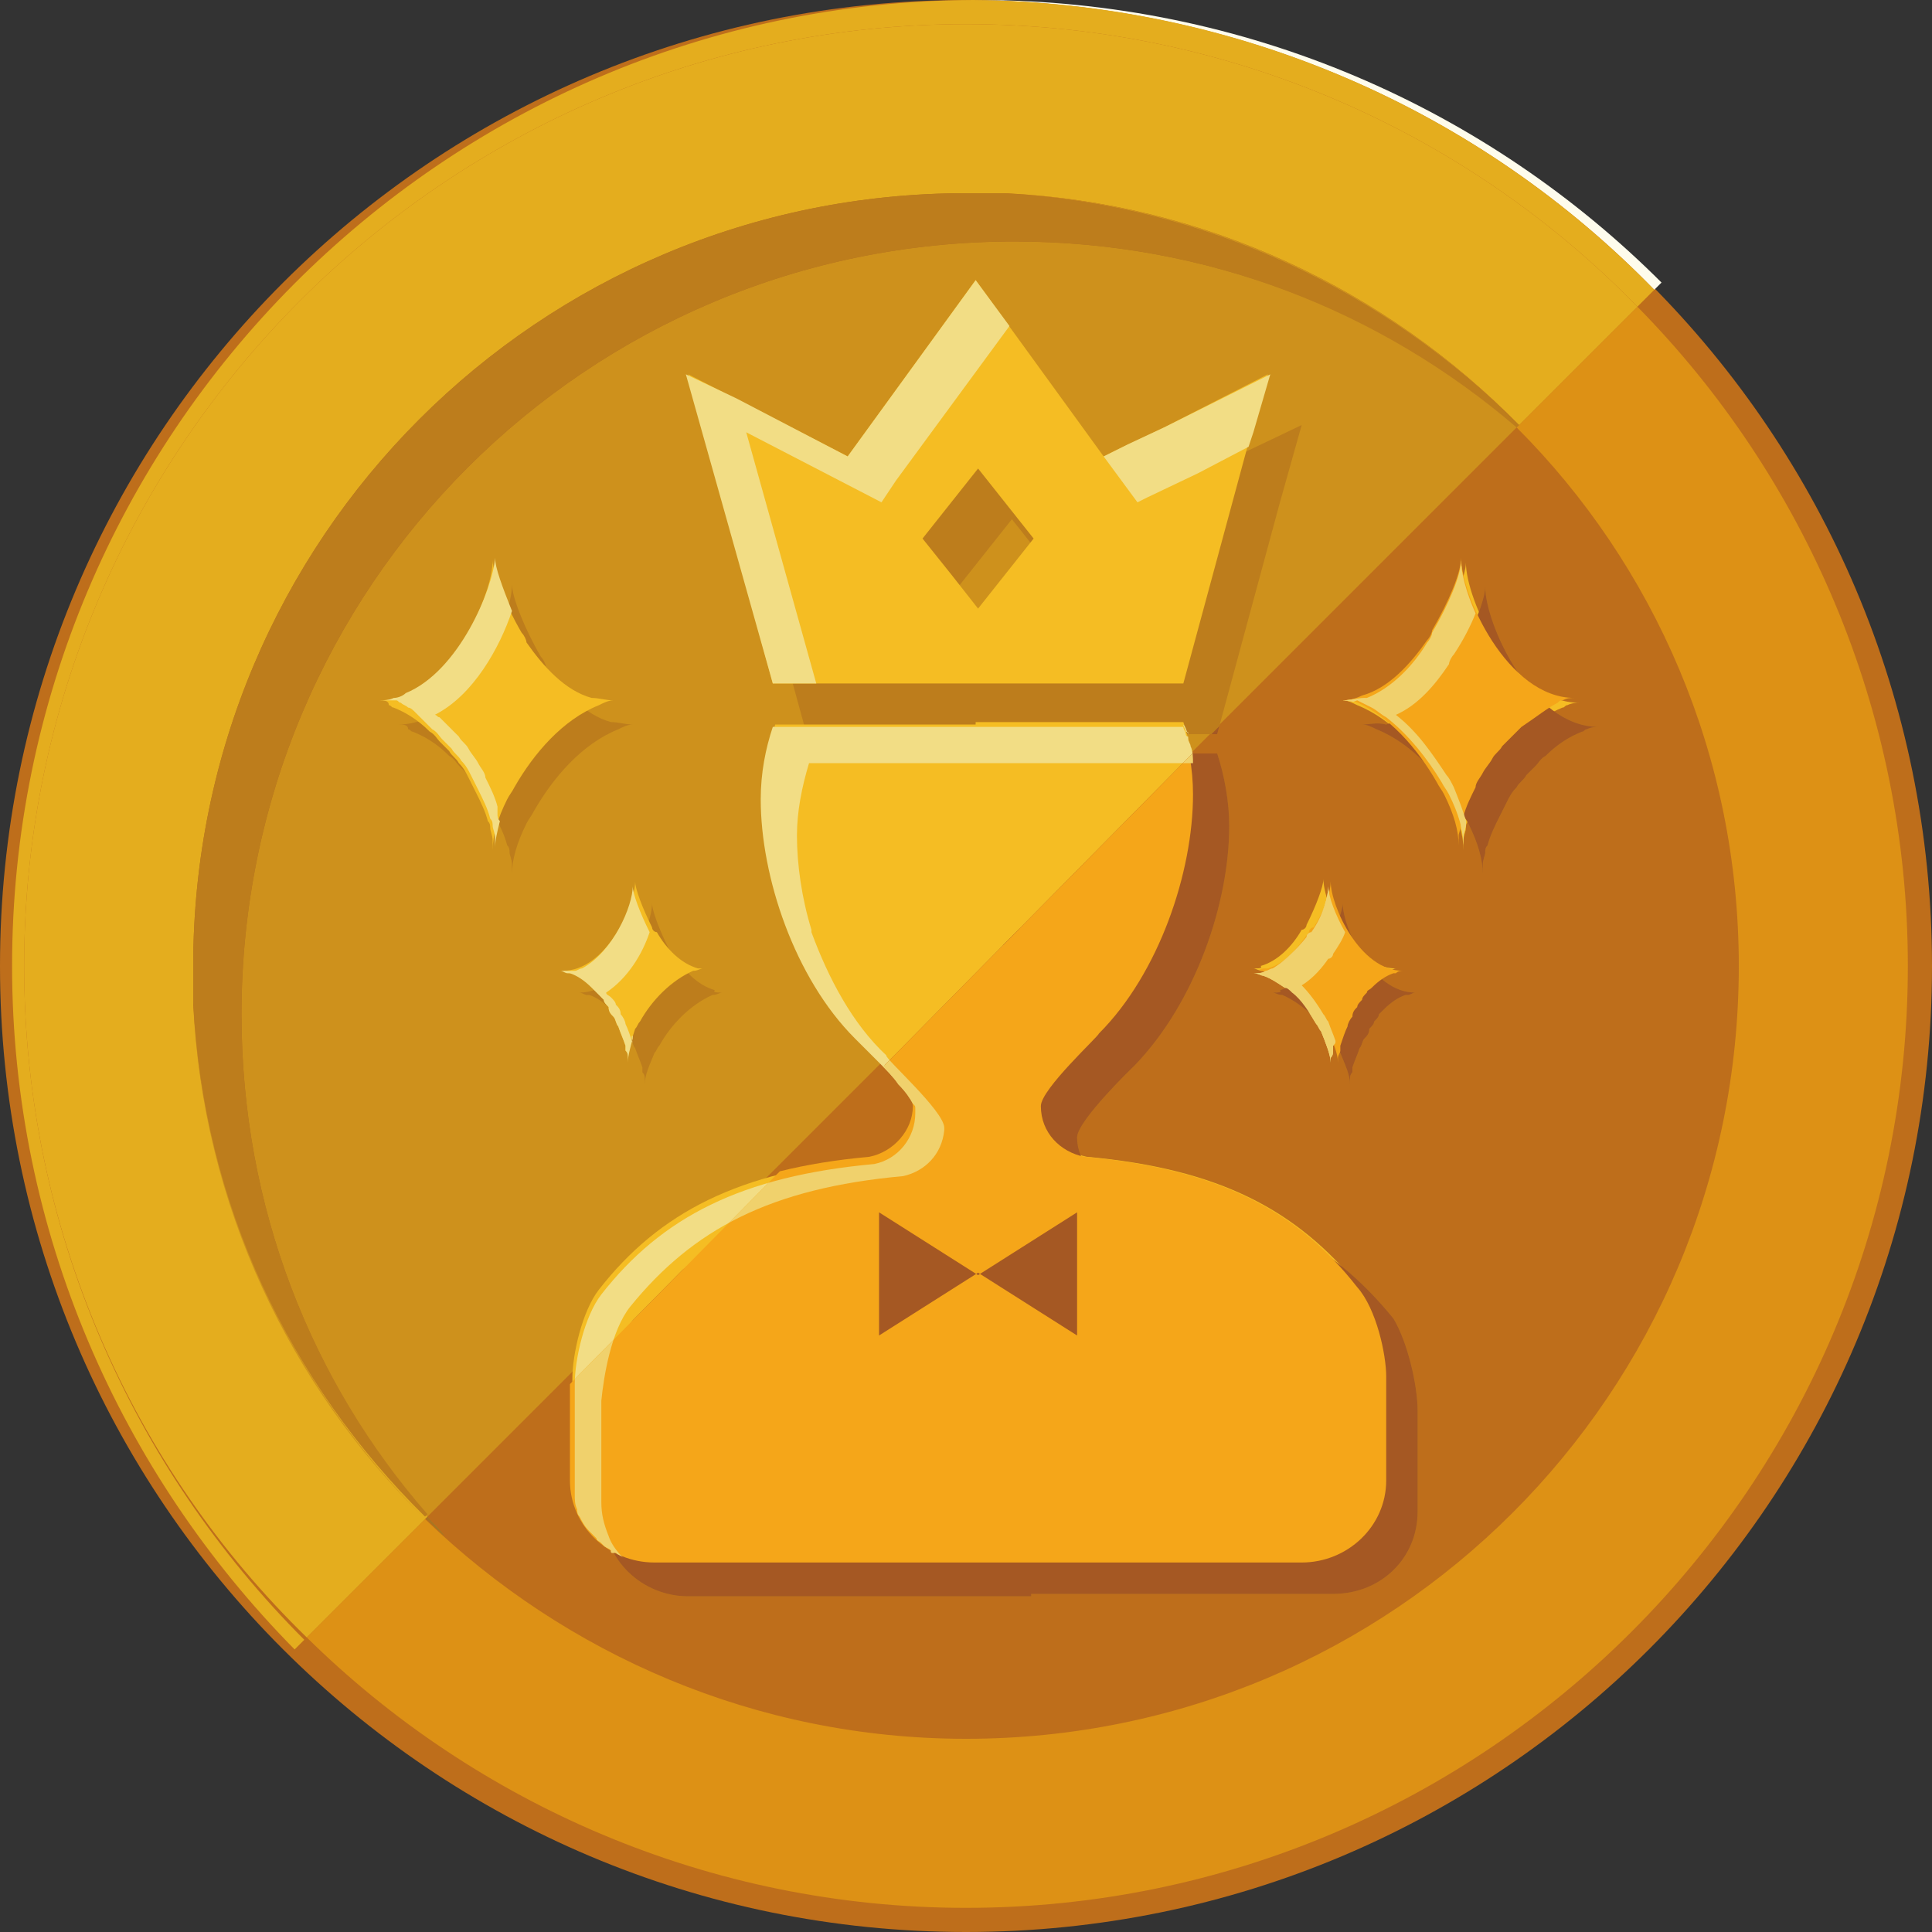
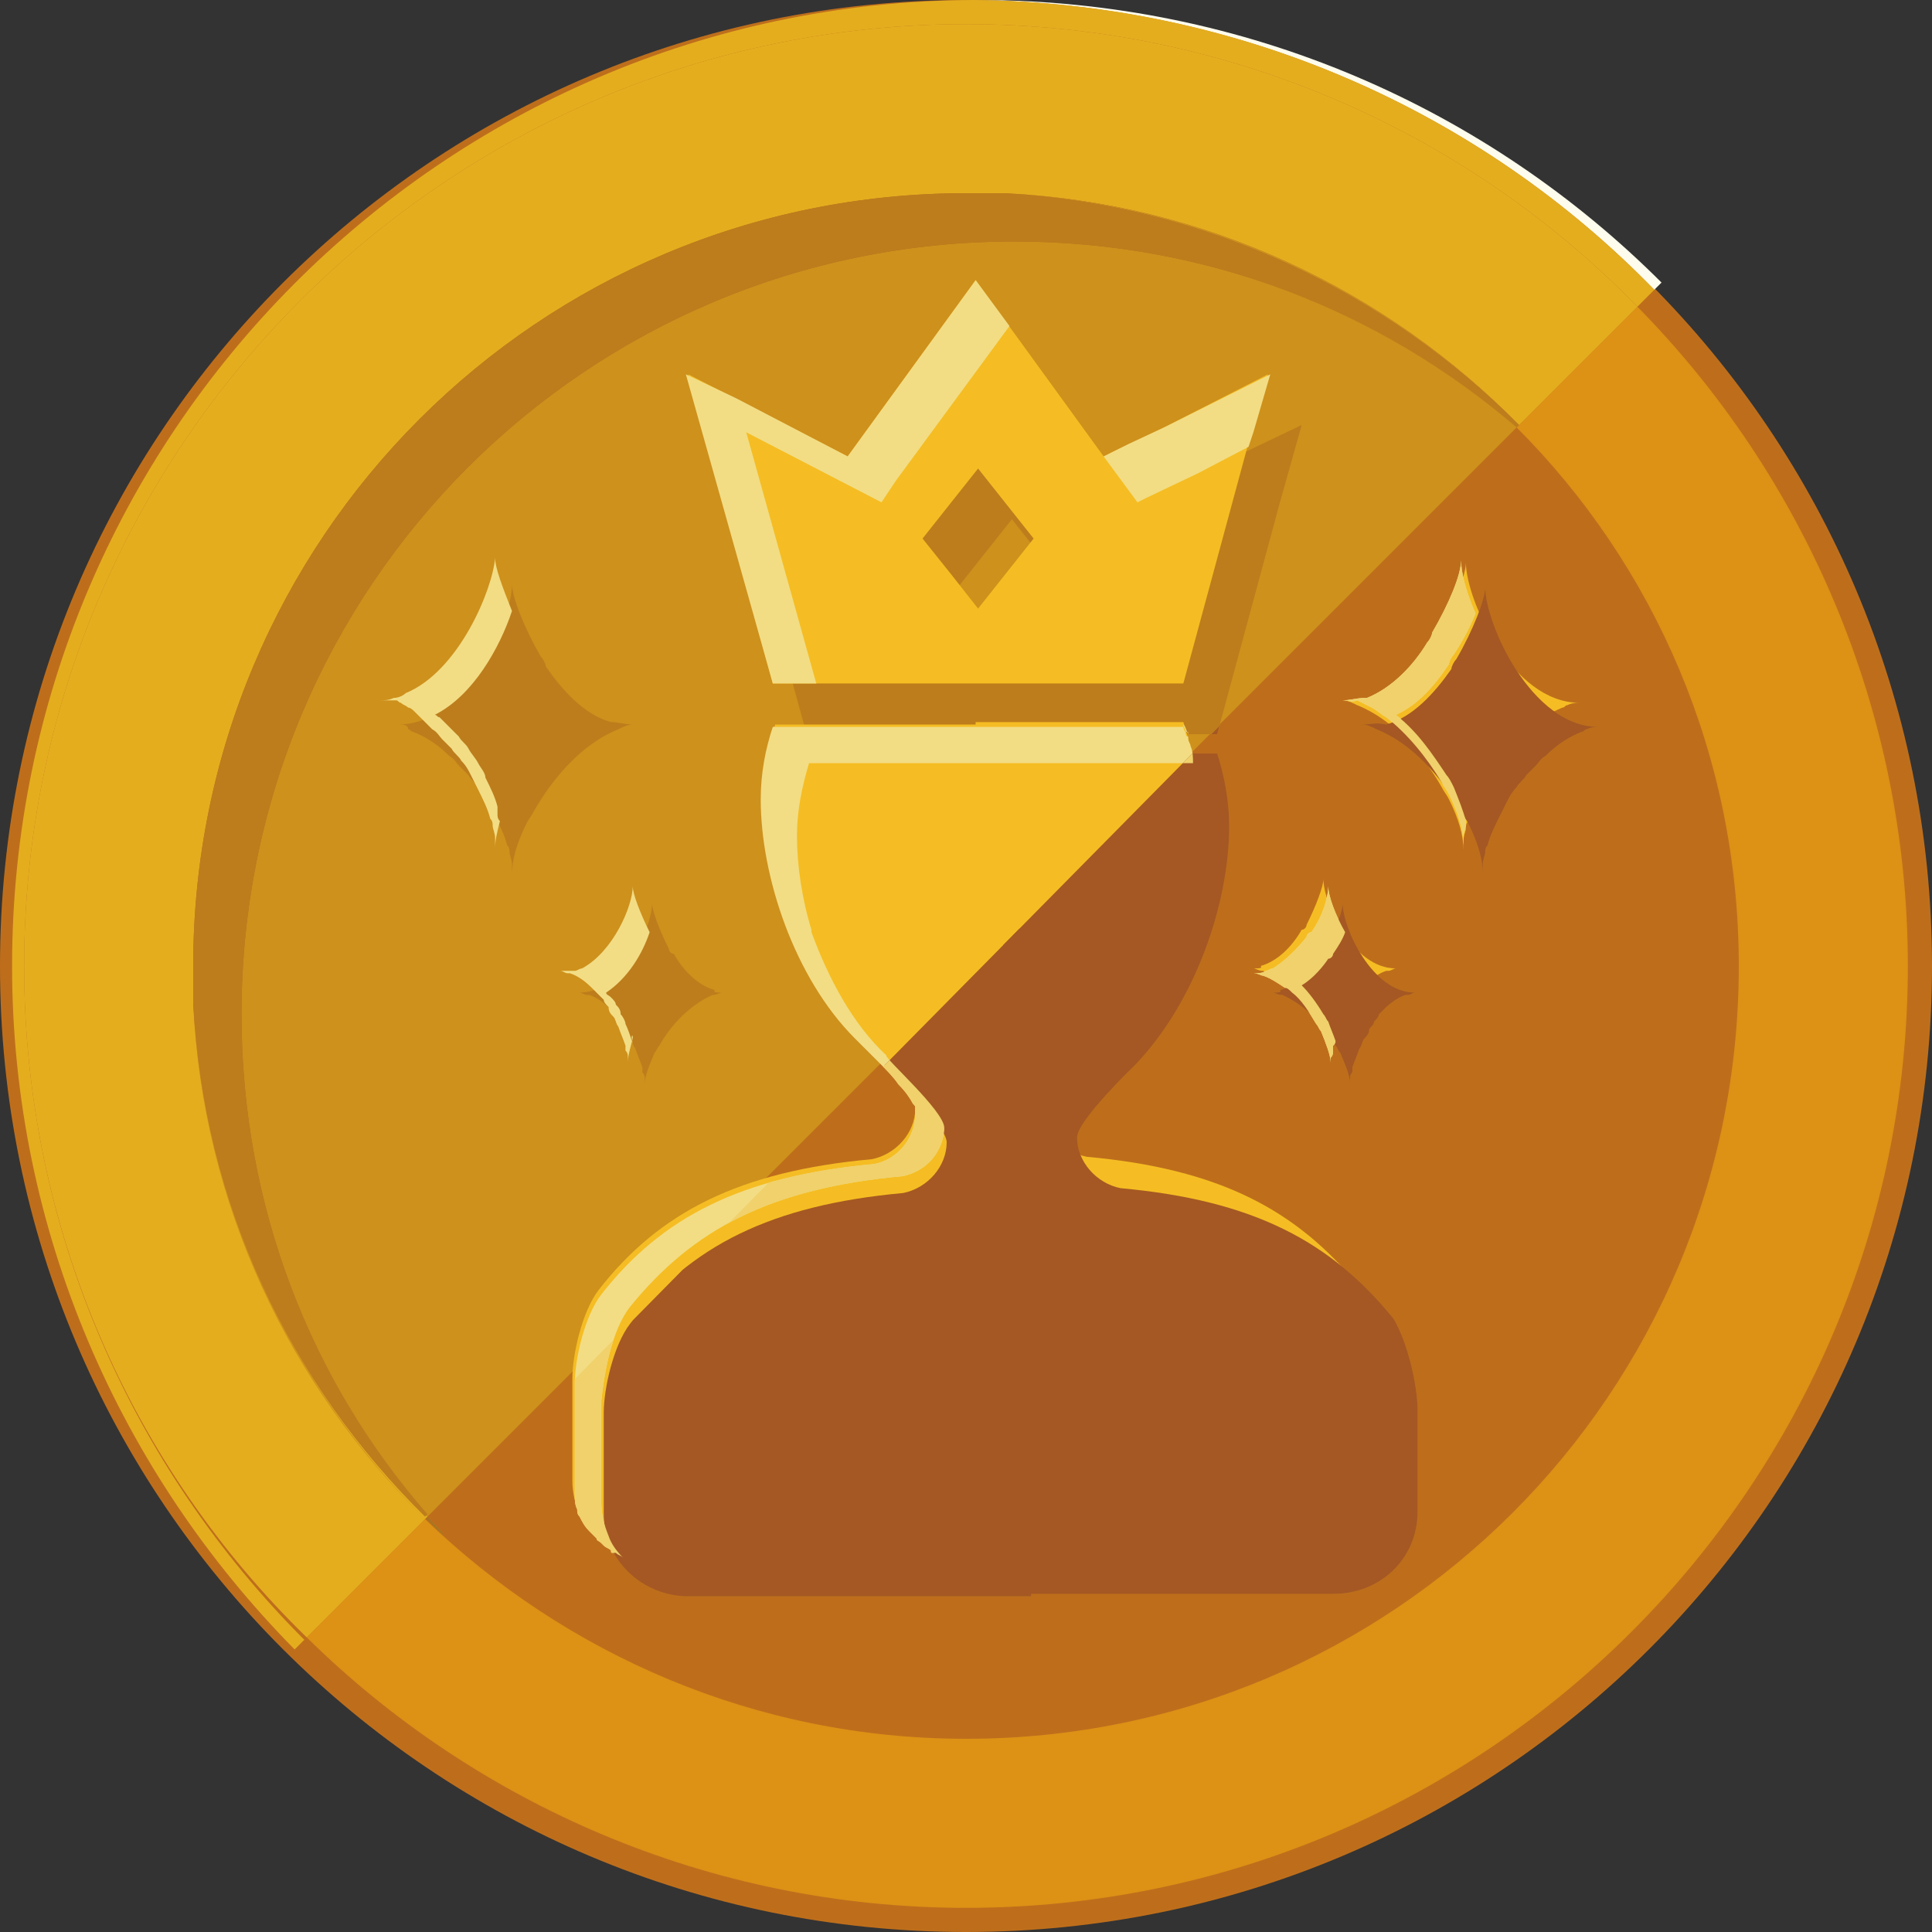
<svg xmlns="http://www.w3.org/2000/svg" xmlns:xlink="http://www.w3.org/1999/xlink" version="1.1" id="レイヤー_1" x="0px" y="0px" viewBox="0 0 80 80" style="enable-background:new 0 0 80 80;" xml:space="preserve">
  <rect x="0" y="0" width="80" height="80" fill="#333333" stroke="none" />
  <style type="text/css">
	.st0{fill-rule:evenodd;clip-rule:evenodd;fill:#BE6E1B;}
	.st1{fill-rule:evenodd;clip-rule:evenodd;fill:#AB7321;}
	.st2{fill-rule:evenodd;clip-rule:evenodd;fill:#DD9115;}
	.st3{fill-rule:evenodd;clip-rule:evenodd;fill:#988126;}
	.st4{fill-rule:evenodd;clip-rule:evenodd;fill:#C8A717;}
	.st5{fill-rule:evenodd;clip-rule:evenodd;fill:#FEFCEC;}
	.st6{fill-rule:evenodd;clip-rule:evenodd;fill:#E4AD1E;}
	.st7{fill-rule:evenodd;clip-rule:evenodd;fill:#CE911C;}
	.st8{fill-rule:evenodd;clip-rule:evenodd;fill:#BD7D1C;}
	.st9{fill:#BD7D1C;}
	.st10{fill-rule:evenodd;clip-rule:evenodd;fill:#F5BD23;}
	.st11{fill:#F5BD23;}
	.st12{fill-rule:evenodd;clip-rule:evenodd;fill:#F2DD85;}
	.st13{fill:#F2DD85;}
	.st14{clip-path:url(#SVGID_2_);}
	.st15{fill-rule:evenodd;clip-rule:evenodd;fill:#A55823;}
	.st16{fill:#A55823;}
	.st17{clip-path:url(#SVGID_2_);fill-rule:evenodd;clip-rule:evenodd;fill:#F5A619;}
	.st18{fill-rule:evenodd;clip-rule:evenodd;fill:#F0D16C;}
	.st19{fill:#F0D16C;}
</style>
  <g id="メダル_3_">
    <path class="st0" d="M80,40c0,22.1-17.9,40-40,40S0,62.1,0,40S17.9,0,40,0S80,17.9,80,40" />
    <path class="st1" d="M10,42c0-17.7,14.3-32,32-32c8.3,0,15.9,3.2,21.6,8.4C57.8,12,49.3,8,40,8C22.3,8,8,22.3,8,40   c0,9.3,4,17.8,10.4,23.6C13.2,57.9,10,50.3,10,42" />
    <path class="st2" d="M67.8,12.7l-5,5C68.5,23.4,72,31.3,72,40c0,17.7-14.3,32-32,32c-8.7,0-16.6-3.5-22.4-9.1l-4.9,4.9   C19.7,74.7,29.4,79,40,79c21.5,0,39-17.5,39-39C79,29.4,74.7,19.7,67.8,12.7" />
    <path class="st3" d="M17.7,62.8L17.7,62.8c0.2,0.3,0.4,0.5,0.7,0.8C18.2,63.3,17.9,63.1,17.7,62.8 M62.9,17.6L62.9,17.6   c0.2,0.3,0.5,0.5,0.7,0.8C63.4,18.1,63.1,17.9,62.9,17.6" />
    <path class="st4" d="M46.8,53.7c0.1,0.2,0.3,0.4,0.4,0.7c0.1-0.2,0.2-0.3,0.3-0.4C47.2,53.8,47,53.8,46.8,53.7 M46.8,46.9   L46.8,46.9H47C46.9,46.9,46.8,46.9,46.8,46.9" />
    <path class="st5" d="M40.5,0h-0.3c11.1,0.1,21.1,4.6,28.3,12l0.3-0.3C61.6,4.5,51.6,0,40.5,0" />
    <path class="st6" d="M40.3,0C18.3,0.1,0.5,18,0.5,40c0,11,4.5,21,11.7,28.3l0.4-0.4C5.5,60.8,1,50.9,1,40C1,18.5,18.5,1,40,1   c10.9,0,20.8,4.5,27.8,11.7l0.7-0.7C61.3,4.6,51.3,0.1,40.3,0" />
    <path class="st6" d="M40,1C18.5,1,1,18.5,1,40c0,10.9,4.5,20.8,11.7,27.8l5-5C12.1,57.4,8.5,49.9,8,41.6v-0.2l0,0v-0.1l0,0v-0.1   l0,0v-0.1l0,0c0,0,0,0,0-0.1l0,0v-0.1l0,0v-0.1l0,0v-0.1l0,0v-0.1l0,0v-0.1l0,0V40C8,22.3,22.3,8,40,8h0.4c0,0,0,0,0.1,0l0,0h0.1   l0,0c0,0,0,0,0.1,0l0,0h0.1l0,0h0.1l0,0c0,0,0,0,0.1,0l0,0c0,0,0,0,0.1,0l0,0h0.1l0,0h0.1l0,0h0.1l0,0h0.2c8.3,0.4,15.8,4,21.3,9.6   l4.9-4.9C60.8,5.5,50.9,1,40,1" />
    <path class="st7" d="M8,41.6c0.4,8.3,4,15.8,9.6,21.3l0,0C12.1,57.4,8.5,50,8,41.6 M8,41.4v0.2V41.4 M8,41.3C8,41.3,8,41.4,8,41.3   C8,41.4,8,41.3,8,41.3 M8,41.2C8,41.2,8,41.3,8,41.2C8,41.3,8,41.2,8,41.2 M8,41.1L8,41.1C8,41.2,8,41.1,8,41.1 M8,41L8,41L8,41    M8,40.9L8,40.9L8,40.9 M8,40.8L8,40.8L8,40.8 M8,40.7L8,40.7L8,40.7 M8,40.6L8,40.6L8,40.6 M8,40.5L8,40.5L8,40.5 M8,40.4L8,40.4   L8,40.4 M8,40.3L8,40.3L8,40.3 M8,40.1L8,40.1L8,40.1 M8,40L8,40L8,40 M42,10c-17.7,0-32,14.3-32,32c0,8,2.9,15.2,7.7,20.8l7.5-7.5   L47.5,33l15.4-15.4C57.2,12.9,50,10,42,10 M41.6,8c8.3,0.4,15.8,4,21.3,9.6l0,0C57.4,12.1,50,8.5,41.6,8 M41.4,8h0.2H41.4 M41.3,8   C41.3,8,41.4,8,41.3,8C41.4,8,41.3,8,41.3,8 M41.2,8L41.2,8C41.3,8,41.2,8,41.2,8 M41.1,8L41.1,8L41.1,8 M41,8L41,8L41,8 M40.9,8   L40.9,8L40.9,8 M40.8,8L40.8,8L40.8,8 M40.7,8L40.7,8L40.7,8 M40.6,8L40.6,8L40.6,8 M40.5,8L40.5,8L40.5,8 M40.4,8L40.4,8L40.4,8    M40.3,8L40.3,8L40.3,8 M40.1,8L40.1,8L40.1,8 M40,8L40,8L40,8" />
    <path class="st8" d="M40,8C22.3,8,8,22.3,8,40v0.3l0,0v0.1v0.1l0,0c0,0,0,0,0,0.1l0,0v0.1l0,0v0.1l0,0c0,0,0,0,0,0.1l0,0   c0,0,0,0,0,0.1l0,0v0.1l0,0v0.1l0,0v0.1l0,0v0.2c0.4,8.3,4,15.8,9.6,21.3l0.1-0.1C12.9,57.2,10,50,10,42c0-17.7,14.3-32,32-32   c8,0,15.2,2.9,20.8,7.7l0.1-0.1C57.4,12.1,50,8.5,41.6,8h-0.2l0,0h-0.1l0,0h-0.1l0,0h-0.1l0,0c0,0,0,0-0.1,0l0,0c0,0,0,0-0.1,0l0,0   h-0.1l0,0h-0.1l0,0h-0.1l0,0h-0.1l0,0h-0.1c0,0,0,0-0.1,0H40" />
  </g>
  <g id="アイコン_2_">
    <g id="アイコン01_2_">
      <g id="影_5_">
        <g id="人_18_">
          <g>
            <path class="st8" d="M42.7,66.1h-4.6l-9.6,0c-1.9,0-3.5-1.5-3.5-3.4c0,0,0-4,0-4.2c0-1,0.4-2.8,1.1-3.7       c2.5-3.2,5.8-4.9,11.3-5.4c1-0.2,1.8-1.1,1.8-2.1c0-0.7-2.4-3-2.4-3c-2.5-2.6-3.9-6.7-3.9-9.9c0-1.1,0.2-2.1,0.5-3h8.7       L42.7,66.1z" />
          </g>
          <g>
            <path class="st8" d="M58.7,58.4c0,0.3,0,4.2,0,4.2c0,1.9-1.5,3.4-3.5,3.4l-9.6,0H41l0.7-34.8h8.7c0.3,0.9,0.5,2,0.5,3       c0,3.2-1.4,7.3-3.9,9.9c0,0-2.4,2.3-2.4,3c0,1,0.8,1.9,1.8,2.1c5.5,0.5,8.7,2.2,11.3,5.4C58.3,55.6,58.7,57.4,58.7,58.4z" />
          </g>
        </g>
        <path id="王冠_18_" class="st9" d="M49.5,19.7l-2.1,1L47.1,21l-3.7-5.1l-1.6-2.2l-5.3,7.3l-6.6-3.4l3.5,12.8h17l2.6-9.6     l0.9-3.2L49.5,19.7z M41.9,27.3l-1.1-1.4l-1.2-1.5l2.3-2.9l2.3,2.9L41.9,27.3z" />
        <g id="左_24_">
          <path class="st9" d="M29.9,41.1c-0.1,0-0.2,0.1-0.4,0.1c-0.9,0.4-1.7,1.2-2.2,2.1v0c-0.1,0.1-0.1,0.2-0.2,0.3      c-0.2,0.5-0.4,0.9-0.4,1.3v0c0-0.1,0-0.2,0-0.2c0-0.1,0-0.2-0.1-0.3c0-0.1,0-0.1,0-0.2c-0.1-0.3-0.2-0.5-0.3-0.8      c-0.1-0.1-0.1-0.3-0.2-0.4c-0.1-0.1-0.2-0.2-0.2-0.4c-0.1-0.1-0.2-0.2-0.2-0.3c-0.1-0.1-0.2-0.2-0.2-0.3      c-0.1-0.1-0.2-0.2-0.2-0.2c-0.3-0.3-0.6-0.5-0.9-0.6c0,0-0.1,0-0.1,0c-0.1,0-0.2-0.1-0.3-0.1c1.8,0,3-2.7,3-3.7      c0,0.3,0.3,1.1,0.7,1.9c0,0.1,0.1,0.2,0.2,0.2c0.4,0.7,1,1.3,1.7,1.5C29.5,41.1,29.7,41.1,29.9,41.1z" />
          <path class="st9" d="M26.2,30c-0.2,0-0.4,0.1-0.6,0.2c-1.5,0.6-2.7,2-3.5,3.4v0c-0.1,0.2-0.2,0.3-0.3,0.5      c-0.4,0.8-0.6,1.5-0.6,2.1v0c0-0.1,0-0.3,0-0.4c0-0.2-0.1-0.4-0.1-0.5c0-0.1,0-0.2-0.1-0.3c-0.1-0.4-0.3-0.8-0.5-1.2      c-0.1-0.2-0.2-0.4-0.3-0.6c-0.1-0.2-0.2-0.4-0.4-0.6c-0.1-0.2-0.3-0.3-0.4-0.5c-0.1-0.1-0.3-0.3-0.4-0.4      c-0.1-0.1-0.2-0.3-0.4-0.4c-0.5-0.5-1-0.8-1.5-1c-0.1,0-0.1-0.1-0.2-0.1C16.9,30,16.7,30,16.5,30c2.8,0,4.7-4.3,4.7-5.8      c0,0.5,0.5,1.8,1.2,3c0.1,0.1,0.2,0.3,0.2,0.4c0.7,1,1.6,2,2.7,2.3C25.6,29.9,25.9,30,26.2,30z" />
        </g>
        <g id="右_18_">
          <path class="st9" d="M52.7,41.1c0.1,0,0.2,0.1,0.4,0.1c0.9,0.4,1.7,1.2,2.2,2.1v0c0.1,0.1,0.1,0.2,0.2,0.3      c0.2,0.5,0.4,0.9,0.4,1.3v0c0-0.1,0-0.2,0-0.2c0-0.1,0-0.2,0.1-0.3c0-0.1,0-0.1,0-0.2c0.1-0.3,0.2-0.5,0.3-0.8      c0.1-0.1,0.1-0.3,0.2-0.4c0.1-0.1,0.2-0.2,0.2-0.4c0.1-0.1,0.2-0.2,0.2-0.3c0.1-0.1,0.2-0.2,0.2-0.3c0.1-0.1,0.2-0.2,0.2-0.2      c0.3-0.3,0.6-0.5,0.9-0.6c0,0,0.1,0,0.1,0c0.1,0,0.2-0.1,0.3-0.1c-1.8,0-3-2.7-3-3.7c0,0.3-0.3,1.1-0.7,1.9      c0,0.1-0.1,0.2-0.2,0.2c-0.4,0.7-1,1.3-1.7,1.5C53.1,41.1,52.9,41.1,52.7,41.1z" />
          <path class="st9" d="M56.4,30c0.2,0,0.4,0.1,0.6,0.2c1.5,0.6,2.7,2,3.5,3.4v0c0.1,0.2,0.2,0.3,0.3,0.5c0.4,0.8,0.6,1.5,0.6,2.1      v0c0-0.1,0-0.3,0-0.4c0-0.2,0.1-0.4,0.1-0.5c0-0.1,0-0.2,0.1-0.3c0.1-0.4,0.3-0.8,0.5-1.2c0.1-0.2,0.2-0.4,0.3-0.6      c0.1-0.2,0.2-0.4,0.4-0.6c0.1-0.2,0.3-0.3,0.4-0.5c0.1-0.1,0.3-0.3,0.4-0.4c0.1-0.1,0.2-0.3,0.4-0.4c0.5-0.5,1-0.8,1.5-1      c0.1,0,0.1-0.1,0.2-0.1c0.2-0.1,0.4-0.1,0.5-0.1c-2.8,0-4.7-4.3-4.7-5.8c0,0.5-0.5,1.8-1.2,3c-0.1,0.1-0.2,0.3-0.2,0.4      c-0.7,1-1.6,2-2.7,2.3C57,29.9,56.7,30,56.4,30z" />
        </g>
        <g id="リボン_9_">
          <polygon class="st8" points="37.8,51.2 41.9,53.8 37.8,56.3     " />
          <polygon class="st8" points="46,51.2 41.9,53.8 46,56.3     " />
        </g>
      </g>
      <g id="ベース_6_">
        <g id="人_17_">
          <g>
            <path class="st10" d="M41.4,64.7h-4.6l-9.6,0c-1.9,0-3.5-1.5-3.5-3.4c0,0,0-4,0-4.2c0-1,0.4-2.8,1.1-3.7       c2.5-3.2,5.8-4.9,11.3-5.4c1-0.2,1.8-1.1,1.8-2.1c0-0.7-2.4-3-2.4-3c-2.5-2.6-3.9-6.7-3.9-9.9c0-1.1,0.2-2.1,0.5-3h8.7       L41.4,64.7z" />
          </g>
          <g>
            <path class="st10" d="M57.4,57.1c0,0.3,0,4.2,0,4.2c0,1.9-1.5,3.4-3.5,3.4l-9.6,0h-4.6l0.7-34.8H49c0.3,0.9,0.5,2,0.5,3       c0,3.2-1.4,7.3-3.9,9.9c0,0-2.4,2.3-2.4,3c0,1,0.8,1.9,1.8,2.1c5.5,0.5,8.7,2.2,11.3,5.4C57,54.2,57.4,56.1,57.4,57.1z" />
          </g>
        </g>
        <path id="王冠_17_" class="st11" d="M48.2,17.7l-2.1,1l-0.4,0.2L42,13.8l-1.6-2.2l-5.3,7.3l-6.6-3.4L32,28.3h17l2.6-9.6     l0.9-3.2L48.2,17.7z M40.5,25.2l-1.1-1.4l-1.2-1.5l2.3-2.9l2.3,2.9L40.5,25.2z" />
        <g id="左_23_">
-           <path class="st11" d="M29.1,40.1c-0.1,0-0.2,0.1-0.4,0.1c-0.9,0.4-1.7,1.2-2.2,2.1v0c-0.1,0.1-0.1,0.2-0.2,0.3      C26.1,43.2,26,43.6,26,44v0c0-0.1,0-0.2,0-0.2c0-0.1,0-0.2-0.1-0.3c0-0.1,0-0.1,0-0.2c-0.1-0.3-0.2-0.5-0.3-0.8      c-0.1-0.1-0.1-0.3-0.2-0.4c-0.1-0.1-0.2-0.2-0.2-0.4c-0.1-0.1-0.2-0.2-0.2-0.3c-0.1-0.1-0.2-0.2-0.2-0.3      c-0.1-0.1-0.2-0.2-0.2-0.2c-0.3-0.3-0.6-0.5-0.9-0.6c0,0-0.1,0-0.1,0c-0.1,0-0.2-0.1-0.3-0.1c1.8,0,3-2.7,3-3.7      c0,0.3,0.3,1.1,0.7,1.9c0,0.1,0.1,0.2,0.2,0.2c0.4,0.7,1,1.3,1.7,1.5C28.7,40.1,28.9,40.1,29.1,40.1z" />
-           <path class="st11" d="M25.4,29c-0.2,0-0.4,0.1-0.6,0.2c-1.5,0.6-2.7,2-3.5,3.4v0c-0.1,0.2-0.2,0.3-0.3,0.5      c-0.4,0.8-0.6,1.5-0.6,2.1v0c0-0.1,0-0.3,0-0.4c0-0.2-0.1-0.4-0.1-0.5c0-0.1,0-0.2-0.1-0.3c-0.1-0.4-0.3-0.8-0.5-1.2      c-0.1-0.2-0.2-0.4-0.3-0.6c-0.1-0.2-0.2-0.4-0.4-0.6c-0.1-0.2-0.3-0.3-0.4-0.5c-0.1-0.1-0.3-0.3-0.4-0.4      c-0.1-0.1-0.2-0.3-0.4-0.4c-0.5-0.5-1-0.8-1.5-1c-0.1,0-0.1-0.1-0.2-0.1C16.1,29,15.9,29,15.7,29c2.8,0,4.7-4.3,4.7-5.8      c0,0.5,0.5,1.8,1.2,3c0.1,0.1,0.2,0.3,0.2,0.4c0.7,1,1.6,2,2.7,2.3C24.8,28.9,25.1,29,25.4,29z" />
-         </g>
+           </g>
        <g id="右_17_">
          <path class="st11" d="M51.9,40.1c0.1,0,0.2,0.1,0.4,0.1c0.9,0.4,1.7,1.2,2.2,2.1v0c0.1,0.1,0.1,0.2,0.2,0.3      c0.2,0.5,0.4,0.9,0.4,1.3v0c0-0.1,0-0.2,0-0.2c0-0.1,0-0.2,0.1-0.3c0-0.1,0-0.1,0-0.2c0.1-0.3,0.2-0.5,0.3-0.8      c0.1-0.1,0.1-0.3,0.2-0.4c0.1-0.1,0.2-0.2,0.2-0.4c0.1-0.1,0.2-0.2,0.2-0.3c0.1-0.1,0.2-0.2,0.2-0.3c0.1-0.1,0.2-0.2,0.2-0.2      c0.3-0.3,0.6-0.5,0.9-0.6c0,0,0.1,0,0.1,0c0.1,0,0.2-0.1,0.3-0.1c-1.8,0-3-2.7-3-3.7c0,0.3-0.3,1.1-0.7,1.9      c0,0.1-0.1,0.2-0.2,0.2c-0.4,0.7-1,1.3-1.7,1.5C52.3,40.1,52.1,40.1,51.9,40.1z" />
          <path class="st11" d="M55.6,29c0.2,0,0.4,0.1,0.6,0.2c1.5,0.6,2.7,2,3.5,3.4v0c0.1,0.2,0.2,0.3,0.3,0.5c0.4,0.8,0.6,1.5,0.6,2.1      v0c0-0.1,0-0.3,0-0.4c0-0.2,0.1-0.4,0.1-0.5c0-0.1,0-0.2,0.1-0.3c0.1-0.4,0.3-0.8,0.5-1.2c0.1-0.2,0.2-0.4,0.3-0.6      c0.1-0.2,0.2-0.4,0.4-0.6c0.1-0.2,0.3-0.3,0.4-0.5c0.1-0.1,0.3-0.3,0.4-0.4c0.1-0.1,0.2-0.3,0.4-0.4c0.5-0.5,1-0.8,1.5-1      c0.1,0,0.1-0.1,0.2-0.1c0.2-0.1,0.4-0.1,0.5-0.1c-2.8,0-4.7-4.3-4.7-5.8c0,0.5-0.5,1.8-1.2,3c-0.1,0.1-0.2,0.3-0.2,0.4      c-0.7,1-1.6,2-2.7,2.3C56.2,28.9,55.9,29,55.6,29z" />
        </g>
        <g id="リボン_8_">
          <polygon class="st10" points="36.4,50.2 40.5,52.8 36.4,55.3     " />
          <polygon class="st10" points="44.6,50.2 40.5,52.8 44.6,55.3     " />
        </g>
      </g>
      <g id="ハイライト_5_">
        <g id="人_16_">
          <g>
            <path class="st12" d="M25.5,64.3L25.5,64.3C25.4,64.3,25.4,64.3,25.5,64.3C25.4,64.3,25.4,64.3,25.5,64.3z" />
          </g>
          <g>
            <path class="st12" d="M39.1,46.7c0,0,0,0.1,0,0.1c-0.1,1-0.8,1.7-1.7,1.9c-5.5,0.5-8.7,2.2-11.3,5.4C25.3,55.1,25,57,24.9,58       c0,0.3,0,4.2,0,4.2c0,0.5,0.1,0.9,0.3,1.4c0.1,0.3,0.3,0.6,0.6,0.9c-0.1-0.1-0.2-0.1-0.3-0.2c0,0,0,0-0.1,0       c-0.1,0-0.1,0-0.1-0.1c-0.1-0.1-0.2-0.1-0.3-0.2c0,0-0.1-0.1-0.1-0.1c-0.1-0.1-0.2-0.1-0.2-0.2c-0.1-0.1-0.1-0.1-0.1-0.1       c-0.1-0.1-0.1-0.1-0.2-0.2c-0.2-0.2-0.3-0.4-0.4-0.6c-0.1-0.1-0.1-0.2-0.1-0.3c-0.1-0.2-0.1-0.4-0.1-0.6c0-0.1,0-0.3,0-0.4       c0,0,0-4,0-4.2c0-1,0.4-2.8,1.1-3.7c2.5-3.2,5.8-4.9,11.3-5.4c1-0.2,1.7-1.1,1.7-2.1c0,0,0-0.1,0-0.2c0-0.1,0-0.1-0.1-0.2       c-0.1-0.2-0.3-0.5-0.6-0.8c-0.2-0.3-0.5-0.6-0.8-0.9l0,0c-0.5-0.5-1-1-1-1c-2.5-2.5-3.9-6.7-3.9-9.9c0-1.1,0.2-2.1,0.5-3h17       c0,0.1,0.1,0.2,0.1,0.3c0,0,0,0.1,0.1,0.1c0,0,0,0.1,0,0.1c0,0.1,0.1,0.2,0.1,0.3c0.1,0.2,0.1,0.5,0.1,0.7H33.5       c-0.3,1-0.5,2-0.5,3c0,1.2,0.2,2.6,0.6,3.9c0,0,0,0.1,0,0.1c0.7,1.9,1.7,3.8,3.1,5.1C36.6,43.8,39.1,46,39.1,46.7z" />
            <path class="st12" d="M49.2,30.4c0-0.1,0-0.1-0.1-0.1c0-0.1-0.1-0.2-0.1-0.3C49.1,30.1,49.1,30.2,49.2,30.4z" />
          </g>
        </g>
        <g id="王冠_16_">
          <polygon class="st13" points="52.6,15.5 51.9,17.9 51.7,18.5 49.6,19.6 47.5,20.6 47.1,20.8 45.7,18.9 46.1,18.7 46.7,18.4       48.2,17.7     " />
          <polygon class="st13" points="41.8,13.5 37.1,19.9 36.5,20.8 30.9,17.9 33.8,28.3 32,28.3 28.4,15.5 30.5,16.5 35.1,18.9       35.1,18.9 40.4,11.6     " />
        </g>
        <g id="左_21_">
          <path class="st13" d="M26.2,42.9c0,0,0,0.1,0,0.1C26.1,43.4,26,43.7,26,44c0-0.1,0-0.2,0-0.2c0-0.1,0-0.2-0.1-0.3      c0,0,0-0.1,0-0.2c-0.1-0.3-0.2-0.5-0.3-0.8c-0.1-0.1-0.1-0.3-0.2-0.4c-0.1-0.1-0.2-0.2-0.2-0.4c-0.1-0.1-0.2-0.2-0.2-0.3      c-0.1-0.1-0.2-0.2-0.3-0.3c0,0-0.1-0.1-0.1-0.1h0c0,0-0.1-0.1-0.1-0.1c-0.3-0.3-0.6-0.5-0.9-0.6c0,0-0.1,0-0.1,0      c-0.1,0-0.2-0.1-0.3-0.1c0.1,0,0.2,0,0.3,0c0,0,0.1,0,0.1,0c0.1,0,0.1,0,0.2,0c0.1,0,0.2-0.1,0.3-0.1c1.3-0.7,2.1-2.6,2.1-3.4      c0,0.3,0.3,1.1,0.7,1.9c0,0,0,0,0,0c-0.3,0.9-0.9,1.9-1.8,2.5c0,0.1,0.1,0.1,0.2,0.2c0.1,0.1,0.2,0.2,0.2,0.3      c0.1,0.1,0.2,0.2,0.2,0.4c0.1,0.1,0.2,0.3,0.2,0.4c0.1,0.2,0.2,0.5,0.3,0.8C26.1,42.8,26.2,42.9,26.2,42.9z" />
          <g id="左_22_">
            <path class="st13" d="M20.6,33.7c0,0.1,0,0.2,0.1,0.3c-0.1,0.4-0.2,0.8-0.2,1.1v0c0-0.1,0-0.3,0-0.4c0-0.2-0.1-0.4-0.1-0.5       c0-0.1,0-0.2-0.1-0.3c-0.1-0.4-0.3-0.8-0.5-1.2c-0.1-0.2-0.2-0.4-0.3-0.6c-0.1-0.2-0.2-0.4-0.4-0.6c-0.1-0.2-0.3-0.3-0.4-0.5       c-0.1-0.1-0.3-0.3-0.4-0.4c-0.1-0.1-0.2-0.3-0.4-0.4c-0.1-0.1-0.3-0.3-0.4-0.4c-0.1-0.1-0.2-0.2-0.3-0.3       c-0.1-0.1-0.2-0.2-0.3-0.2c-0.1-0.1-0.2-0.1-0.3-0.2c-0.1,0-0.1-0.1-0.2-0.1C16.1,29,15.9,29,15.7,29c0.2,0,0.4,0,0.6-0.1       c0.2,0,0.4-0.1,0.5-0.2c2.2-0.9,3.6-4.3,3.7-5.6c0,0.4,0.3,1.2,0.7,2.2c-0.5,1.5-1.6,3.5-3.2,4.3c0.1,0,0.1,0.1,0.2,0.1       c0.1,0.1,0.2,0.2,0.4,0.4c0.1,0.1,0.3,0.3,0.4,0.4c0.1,0.2,0.3,0.3,0.4,0.5c0.1,0.2,0.3,0.4,0.4,0.6c0.1,0.2,0.3,0.4,0.3,0.6       c0.2,0.4,0.4,0.8,0.5,1.2C20.6,33.5,20.6,33.6,20.6,33.7z" />
          </g>
        </g>
        <g id="右_16_">
          <path class="st13" d="M53.9,40.8c0.3,0.3,0.6,0.7,0.9,1.2v0c0.1,0.1,0.1,0.2,0.2,0.3c0.1,0.3,0.2,0.5,0.3,0.8      c0,0.1,0,0.1-0.1,0.2c0,0,0,0.1,0,0.2c0,0.1,0,0.2-0.1,0.3c0,0.1,0,0.2,0,0.2c0-0.3-0.2-0.8-0.4-1.3c-0.1-0.1-0.1-0.2-0.2-0.3v0      c-0.3-0.5-0.6-1-1-1.3c-0.1-0.1-0.2-0.2-0.3-0.2c-0.3-0.2-0.6-0.4-0.9-0.5c-0.1,0-0.2-0.1-0.4-0.1c0.2,0,0.4,0,0.5-0.1      c0.1,0,0.2-0.1,0.3-0.1c0.5-0.3,1-0.8,1.4-1.3c0-0.1,0.1-0.2,0.2-0.2c0.5-0.7,0.7-1.5,0.7-1.9c0,0.4,0.3,1.2,0.7,1.9      c-0.1,0.3-0.3,0.6-0.5,0.9c0,0.1-0.1,0.2-0.2,0.2C54.8,40,54.4,40.5,53.9,40.8z" />
          <path class="st13" d="M60.2,32.6c0.2,0.5,0.4,1,0.5,1.4c0,0,0,0.1,0,0.1c0,0.2-0.1,0.4-0.1,0.5c0,0.1,0,0.3,0,0.4v0      c0-0.6-0.2-1.3-0.6-2.1c-0.1-0.2-0.2-0.3-0.3-0.5v0c-0.6-1-1.4-2-2.3-2.7c-0.2-0.1-0.4-0.3-0.6-0.4c-0.2-0.1-0.4-0.2-0.6-0.3      C56,29.1,55.8,29,55.6,29c0.3,0,0.6-0.1,0.9-0.1c0,0,0.1,0,0.1,0c1-0.4,1.9-1.3,2.5-2.3c0.1-0.1,0.2-0.3,0.2-0.4      c0.7-1.2,1.2-2.4,1.2-3c0,0.5,0.2,1.3,0.6,2.2c-0.2,0.5-0.5,1.1-0.9,1.7c-0.1,0.1-0.2,0.3-0.2,0.4c-0.6,0.9-1.3,1.7-2.2,2.1      c0.9,0.7,1.5,1.6,2.1,2.5v0C60,32.2,60.1,32.4,60.2,32.6z" />
        </g>
      </g>
    </g>
    <g id="アイコン02_2_">
      <defs>
        <path id="SVGID_1_" d="M62.9,17.5L62.9,17.5c0.2,0.2,0.5,0.5,0.7,0.8C63.3,18.1,63.1,17.8,62.9,17.5L24,56.9L18,63.1     c0.2,0.3,0.5,0.5,0.7,0.8c-0.3-0.2-0.5-0.5-0.8-0.7l0,0c5.7,5.5,13.7,8.9,22.4,8.8c17.7-0.1,32-14.5,31.8-32.2     C72.1,31.1,68.5,23.3,62.9,17.5L62.9,17.5z" />
      </defs>
      <clipPath id="SVGID_2_">
        <use xlink:href="#SVGID_1_" style="overflow:visible;" />
      </clipPath>
      <g id="影_4_" class="st14">
        <g id="人_15_">
          <g>
            <path class="st15" d="M42.7,66.1h-4.6l-9.6,0c-1.9,0-3.5-1.5-3.5-3.4c0,0,0-4,0-4.2c0-1,0.4-2.8,1.1-3.7       c2.5-3.2,5.8-4.9,11.3-5.4c1-0.2,1.8-1.1,1.8-2.1c0-0.7-2.4-3-2.4-3c-2.5-2.6-3.9-6.7-3.9-9.9c0-1.1,0.2-2.1,0.5-3h8.7       L42.7,66.1z" />
          </g>
          <g>
            <path class="st15" d="M58.7,58.4c0,0.3,0,4.2,0,4.2c0,1.9-1.5,3.4-3.5,3.4l-9.6,0H41l0.7-34.8h8.7c0.3,0.9,0.5,2,0.5,3       c0,3.2-1.4,7.3-3.9,9.9c0,0-2.4,2.3-2.4,3c0,1,0.8,1.9,1.8,2.1c5.5,0.5,8.7,2.2,11.3,5.4C58.3,55.6,58.7,57.4,58.7,58.4z" />
          </g>
        </g>
        <path id="王冠_15_" class="st16" d="M49.5,19.7l-2.1,1L47.1,21l-3.7-5.1l-1.6-2.2l-5.3,7.3l-6.6-3.4l3.5,12.8h17l2.6-9.6     l0.9-3.2L49.5,19.7z M41.9,27.3l-1.1-1.4l-1.2-1.5l2.3-2.9l2.3,2.9L41.9,27.3z" />
        <g id="左_20_">
          <path class="st16" d="M29.9,41.1c-0.1,0-0.2,0.1-0.4,0.1c-0.9,0.4-1.7,1.2-2.2,2.1v0c-0.1,0.1-0.1,0.2-0.2,0.3      c-0.2,0.5-0.4,0.9-0.4,1.3v0c0-0.1,0-0.2,0-0.2c0-0.1,0-0.2-0.1-0.3c0-0.1,0-0.1,0-0.2c-0.1-0.3-0.2-0.5-0.3-0.8      c-0.1-0.1-0.1-0.3-0.2-0.4c-0.1-0.1-0.2-0.2-0.2-0.4c-0.1-0.1-0.2-0.2-0.2-0.3c-0.1-0.1-0.2-0.2-0.2-0.3      c-0.1-0.1-0.2-0.2-0.2-0.2c-0.3-0.3-0.6-0.5-0.9-0.6c0,0-0.1,0-0.1,0c-0.1,0-0.2-0.1-0.3-0.1c1.8,0,3-2.7,3-3.7      c0,0.3,0.3,1.1,0.7,1.9c0,0.1,0.1,0.2,0.2,0.2c0.4,0.7,1,1.3,1.7,1.5C29.5,41.1,29.7,41.1,29.9,41.1z" />
          <path class="st16" d="M26.2,30c-0.2,0-0.4,0.1-0.6,0.2c-1.5,0.6-2.7,2-3.5,3.4v0c-0.1,0.2-0.2,0.3-0.3,0.5      c-0.4,0.8-0.6,1.5-0.6,2.1v0c0-0.1,0-0.3,0-0.4c0-0.2-0.1-0.4-0.1-0.5c0-0.1,0-0.2-0.1-0.3c-0.1-0.4-0.3-0.8-0.5-1.2      c-0.1-0.2-0.2-0.4-0.3-0.6c-0.1-0.2-0.2-0.4-0.4-0.6c-0.1-0.2-0.3-0.3-0.4-0.5c-0.1-0.1-0.3-0.3-0.4-0.4      c-0.1-0.1-0.2-0.3-0.4-0.4c-0.5-0.5-1-0.8-1.5-1c-0.1,0-0.1-0.1-0.2-0.1C16.9,30,16.7,30,16.5,30c2.8,0,4.7-4.3,4.7-5.8      c0,0.5,0.5,1.8,1.2,3c0.1,0.1,0.2,0.3,0.2,0.4c0.7,1,1.6,2,2.7,2.3C25.6,29.9,25.9,30,26.2,30z" />
        </g>
        <g id="右_15_">
          <path class="st16" d="M52.7,41.1c0.1,0,0.2,0.1,0.4,0.1c0.9,0.4,1.7,1.2,2.2,2.1v0c0.1,0.1,0.1,0.2,0.2,0.3      c0.2,0.5,0.4,0.9,0.4,1.3v0c0-0.1,0-0.2,0-0.2c0-0.1,0-0.2,0.1-0.3c0-0.1,0-0.1,0-0.2c0.1-0.3,0.2-0.5,0.3-0.8      c0.1-0.1,0.1-0.3,0.2-0.4c0.1-0.1,0.2-0.2,0.2-0.4c0.1-0.1,0.2-0.2,0.2-0.3c0.1-0.1,0.2-0.2,0.2-0.3c0.1-0.1,0.2-0.2,0.2-0.2      c0.3-0.3,0.6-0.5,0.9-0.6c0,0,0.1,0,0.1,0c0.1,0,0.2-0.1,0.3-0.1c-1.8,0-3-2.7-3-3.7c0,0.3-0.3,1.1-0.7,1.9      c0,0.1-0.1,0.2-0.2,0.2c-0.4,0.7-1,1.3-1.7,1.5C53.1,41.1,52.9,41.1,52.7,41.1z" />
          <path class="st16" d="M56.4,30c0.2,0,0.4,0.1,0.6,0.2c1.5,0.6,2.7,2,3.5,3.4v0c0.1,0.2,0.2,0.3,0.3,0.5c0.4,0.8,0.6,1.5,0.6,2.1      v0c0-0.1,0-0.3,0-0.4c0-0.2,0.1-0.4,0.1-0.5c0-0.1,0-0.2,0.1-0.3c0.1-0.4,0.3-0.8,0.5-1.2c0.1-0.2,0.2-0.4,0.3-0.6      c0.1-0.2,0.2-0.4,0.4-0.6c0.1-0.2,0.3-0.3,0.4-0.5c0.1-0.1,0.3-0.3,0.4-0.4c0.1-0.1,0.2-0.3,0.4-0.4c0.5-0.5,1-0.8,1.5-1      c0.1,0,0.1-0.1,0.2-0.1c0.2-0.1,0.4-0.1,0.5-0.1c-2.8,0-4.7-4.3-4.7-5.8c0,0.5-0.5,1.8-1.2,3c-0.1,0.1-0.2,0.3-0.2,0.4      c-0.7,1-1.6,2-2.7,2.3C57,29.9,56.7,30,56.4,30z" />
        </g>
        <g id="リボン_7_">
          <polygon class="st15" points="37.8,51.2 41.9,53.8 37.8,56.3     " />
          <polygon class="st15" points="46,51.2 41.9,53.8 46,56.3     " />
        </g>
      </g>
-       <path id="ベース_5_" class="st17" d="M56.2,53.3c-2.5-3.2-5.8-4.9-11.3-5.4c-1-0.2-1.8-1-1.8-2.1c0-0.7,2.4-2.9,2.4-3    c2.5-2.5,3.9-6.7,3.9-9.9c0-1.1-0.2-2.1-0.5-3H32c-0.3,0.9-0.5,2-0.5,3c0,3.2,1.4,7.3,3.9,9.9c0,0,2.4,2.3,2.4,3    c0,1-0.8,1.9-1.8,2.1c-5.5,0.5-8.7,2.2-11.3,5.4c-0.7,0.9-1.1,2.8-1.1,3.7c0,0.3,0,4.3,0,4.3c0,1.9,1.6,3.4,3.5,3.4l9.6,0h7.6    l9.6,0c1.9,0,3.5-1.5,3.5-3.4c0,0,0-4,0-4.3C57.4,56.1,57,54.2,56.2,53.3z M44.6,55.3l-4.1-2.6l-4.1,2.6v-5.1l4.1,2.6l4.1-2.6    V55.3z M48.2,17.7l-2.1,1l-0.4,0.2L42,13.8l-1.6-2.2l-5.3,7.3l-6.6-3.4L32,28.3h17l2.6-9.6l0.9-3.2L48.2,17.7z M40.5,25.2    l-1.1-1.4l-1.2-1.5l2.3-2.9l2.3,2.9L40.5,25.2z M29.1,40.1c-0.1,0-0.2,0.1-0.4,0.1c-0.9,0.4-1.7,1.2-2.2,2.1v0    c-0.1,0.1-0.1,0.2-0.2,0.3C26.1,43.2,26,43.6,26,44v0c0-0.1,0-0.2,0-0.2c0-0.1,0-0.2-0.1-0.3c0-0.1,0-0.1,0-0.2    c-0.1-0.3-0.2-0.5-0.3-0.8c-0.1-0.1-0.1-0.3-0.2-0.4c-0.1-0.1-0.2-0.2-0.2-0.4c-0.1-0.1-0.2-0.2-0.2-0.3c-0.1-0.1-0.2-0.2-0.2-0.3    c-0.1-0.1-0.2-0.2-0.2-0.2c-0.3-0.3-0.6-0.5-0.9-0.6c0,0-0.1,0-0.1,0c-0.1,0-0.2-0.1-0.3-0.1c1.8,0,3-2.7,3-3.7    c0,0.3,0.3,1.1,0.7,1.9c0,0.1,0.1,0.2,0.2,0.2c0.4,0.7,1,1.3,1.7,1.5C28.7,40.1,28.9,40.1,29.1,40.1z M25.4,29    c-0.2,0-0.4,0.1-0.6,0.2c-1.5,0.6-2.7,2-3.5,3.4v0c-0.1,0.2-0.2,0.3-0.3,0.5c-0.4,0.8-0.6,1.5-0.6,2.1v0c0-0.1,0-0.3,0-0.4    c0-0.2-0.1-0.4-0.1-0.5c0-0.1,0-0.2-0.1-0.3c-0.1-0.4-0.3-0.8-0.5-1.2c-0.1-0.2-0.2-0.4-0.3-0.6c-0.1-0.2-0.2-0.4-0.4-0.6    c-0.1-0.2-0.3-0.3-0.4-0.5c-0.1-0.1-0.3-0.3-0.4-0.4c-0.1-0.1-0.2-0.3-0.4-0.4c-0.5-0.5-1-0.8-1.5-1c-0.1,0-0.1-0.1-0.2-0.1    C16.1,29,15.9,29,15.7,29c2.8,0,4.7-4.3,4.7-5.8c0,0.5,0.5,1.8,1.2,3c0.1,0.1,0.2,0.3,0.2,0.4c0.7,1,1.6,2,2.7,2.3    C24.8,28.9,25.1,29,25.4,29z M52.5,40.1c0.7-0.2,1.2-0.8,1.7-1.5c0-0.1,0.1-0.2,0.2-0.2c0.5-0.8,0.7-1.5,0.7-1.9    c0,1,1.2,3.7,3,3.7c-0.1,0-0.2,0-0.3,0.1c0,0-0.1,0-0.1,0c-0.3,0.1-0.6,0.3-0.9,0.6c-0.1,0.1-0.2,0.1-0.2,0.2    c-0.1,0.1-0.2,0.2-0.2,0.3c-0.1,0.1-0.2,0.2-0.2,0.3c-0.1,0.1-0.2,0.2-0.2,0.4c-0.1,0.1-0.2,0.3-0.2,0.4c-0.1,0.2-0.2,0.5-0.3,0.8    c0,0,0,0.1,0,0.2c0,0.1-0.1,0.2-0.1,0.3c0,0.1,0,0.2,0,0.2v0c0-0.4-0.2-0.8-0.4-1.3c-0.1-0.1-0.1-0.2-0.2-0.3v0    c-0.5-0.9-1.3-1.7-2.2-2.1c-0.1,0-0.2-0.1-0.4-0.1C52.1,40.1,52.3,40.1,52.5,40.1z M56.4,28.8c1.1-0.3,2-1.3,2.7-2.3    c0.1-0.1,0.2-0.3,0.2-0.4c0.7-1.2,1.2-2.4,1.2-3c0,1.5,1.9,5.8,4.7,5.8c-0.2,0-0.3,0-0.5,0.1c-0.1,0-0.1,0-0.2,0.1    c-0.4,0.2-0.9,0.6-1.5,1c-0.1,0.1-0.2,0.2-0.4,0.4c-0.1,0.1-0.3,0.3-0.4,0.4c-0.1,0.2-0.3,0.3-0.4,0.5c-0.1,0.2-0.3,0.4-0.4,0.6    c-0.1,0.2-0.3,0.4-0.3,0.6c-0.2,0.4-0.4,0.8-0.5,1.2c0,0.1,0,0.2-0.1,0.3c0,0.2-0.1,0.4-0.1,0.5c0,0.1,0,0.3,0,0.4v0    c0-0.6-0.2-1.3-0.6-2.1c-0.1-0.2-0.2-0.3-0.3-0.5v0c-0.8-1.4-2-2.8-3.5-3.4C56,29.1,55.8,29,55.6,29C55.9,29,56.2,28.9,56.4,28.8z    " />
      <g id="ハイライト_4_" class="st14">
        <g id="人_13_">
          <g>
            <path class="st18" d="M25.5,64.3L25.5,64.3C25.4,64.3,25.4,64.3,25.5,64.3C25.4,64.3,25.4,64.3,25.5,64.3z" />
          </g>
          <g>
            <path class="st18" d="M39.1,46.7c0,0,0,0.1,0,0.1c-0.1,1-0.8,1.7-1.7,1.9c-5.5,0.5-8.7,2.2-11.3,5.4C25.3,55.1,25,57,24.9,58       c0,0.3,0,4.2,0,4.2c0,0.5,0.1,0.9,0.3,1.4c0.1,0.3,0.3,0.6,0.6,0.9c-0.1-0.1-0.2-0.1-0.3-0.2c0,0,0,0-0.1,0       c-0.1,0-0.1,0-0.1-0.1c-0.1-0.1-0.2-0.1-0.3-0.2c0,0-0.1-0.1-0.1-0.1c-0.1-0.1-0.2-0.1-0.2-0.2c-0.1-0.1-0.1-0.1-0.1-0.1       c-0.1-0.1-0.1-0.1-0.2-0.2c-0.2-0.2-0.3-0.4-0.4-0.6c-0.1-0.1-0.1-0.2-0.1-0.3c-0.1-0.2-0.1-0.4-0.1-0.6c0-0.1,0-0.3,0-0.4       c0,0,0-4,0-4.2c0-1,0.4-2.8,1.1-3.7c2.5-3.2,5.8-4.9,11.3-5.4c1-0.2,1.7-1.1,1.7-2.1c0,0,0-0.1,0-0.2c0-0.1,0-0.1-0.1-0.2       c-0.1-0.2-0.3-0.5-0.6-0.8c-0.2-0.3-0.5-0.6-0.8-0.9l0,0c-0.5-0.5-1-1-1-1c-2.5-2.5-3.9-6.7-3.9-9.9c0-1.1,0.2-2.1,0.5-3h17       c0,0.1,0.1,0.2,0.1,0.3c0,0,0,0.1,0.1,0.1c0,0,0,0.1,0,0.1c0,0.1,0.1,0.2,0.1,0.3c0.1,0.2,0.1,0.5,0.1,0.7H33.5       c-0.3,1-0.5,2-0.5,3c0,1.2,0.2,2.6,0.6,3.9c0,0,0,0.1,0,0.1c0.7,1.9,1.7,3.8,3.1,5.1C36.6,43.8,39.1,46,39.1,46.7z" />
            <path class="st18" d="M49.2,30.4c0-0.1,0-0.1-0.1-0.1c0-0.1-0.1-0.2-0.1-0.3C49.1,30.1,49.1,30.2,49.2,30.4z" />
          </g>
        </g>
        <g id="王冠_13_">
          <polygon class="st19" points="52.6,15.5 51.9,17.9 51.7,18.5 49.6,19.6 47.5,20.6 47.1,20.8 45.7,18.9 46.1,18.7 46.7,18.4       48.2,17.7     " />
          <polygon class="st19" points="41.8,13.5 37.1,19.9 36.5,20.8 30.9,17.9 33.8,28.3 32,28.3 28.4,15.5 30.5,16.5 35.1,18.9       35.1,18.9 40.4,11.6     " />
        </g>
        <g id="左_17_">
          <path class="st19" d="M26.2,42.9c0,0,0,0.1,0,0.1C26.1,43.4,26,43.7,26,44c0-0.1,0-0.2,0-0.2c0-0.1,0-0.2-0.1-0.3      c0,0,0-0.1,0-0.2c-0.1-0.3-0.2-0.5-0.3-0.8c-0.1-0.1-0.1-0.3-0.2-0.4c-0.1-0.1-0.2-0.2-0.2-0.4c-0.1-0.1-0.2-0.2-0.2-0.3      c-0.1-0.1-0.2-0.2-0.3-0.3c0,0-0.1-0.1-0.1-0.1h0c0,0-0.1-0.1-0.1-0.1c-0.3-0.3-0.6-0.5-0.9-0.6c0,0-0.1,0-0.1,0      c-0.1,0-0.2-0.1-0.3-0.1c0.1,0,0.2,0,0.3,0c0,0,0.1,0,0.1,0c0.1,0,0.1,0,0.2,0c0.1,0,0.2-0.1,0.3-0.1c1.3-0.7,2.1-2.6,2.1-3.4      c0,0.3,0.3,1.1,0.7,1.9c0,0,0,0,0,0c-0.3,0.9-0.9,1.9-1.8,2.5c0,0.1,0.1,0.1,0.2,0.2c0.1,0.1,0.2,0.2,0.2,0.3      c0.1,0.1,0.2,0.2,0.2,0.4c0.1,0.1,0.2,0.3,0.2,0.4c0.1,0.2,0.2,0.5,0.3,0.8C26.1,42.8,26.2,42.9,26.2,42.9z" />
          <g id="左_18_">
            <path class="st19" d="M20.6,33.7c0,0.1,0,0.2,0.1,0.3c-0.1,0.4-0.2,0.8-0.2,1.1v0c0-0.1,0-0.3,0-0.4c0-0.2-0.1-0.4-0.1-0.5       c0-0.1,0-0.2-0.1-0.3c-0.1-0.4-0.3-0.8-0.5-1.2c-0.1-0.2-0.2-0.4-0.3-0.6c-0.1-0.2-0.2-0.4-0.4-0.6c-0.1-0.2-0.3-0.3-0.4-0.5       c-0.1-0.1-0.3-0.3-0.4-0.4c-0.1-0.1-0.2-0.3-0.4-0.4c-0.1-0.1-0.3-0.3-0.4-0.4c-0.1-0.1-0.2-0.2-0.3-0.3       c-0.1-0.1-0.2-0.2-0.3-0.2c-0.1-0.1-0.2-0.1-0.3-0.2c-0.1,0-0.1-0.1-0.2-0.1C16.1,29,15.9,29,15.7,29c0.2,0,0.4,0,0.6-0.1       c0.2,0,0.4-0.1,0.5-0.2c2.2-0.9,3.6-4.3,3.7-5.6c0,0.4,0.3,1.2,0.7,2.2c-0.5,1.5-1.6,3.5-3.2,4.3c0.1,0,0.1,0.1,0.2,0.1       c0.1,0.1,0.2,0.2,0.4,0.4c0.1,0.1,0.3,0.3,0.4,0.4c0.1,0.2,0.3,0.3,0.4,0.5c0.1,0.2,0.3,0.4,0.4,0.6c0.1,0.2,0.3,0.4,0.3,0.6       c0.2,0.4,0.4,0.8,0.5,1.2C20.6,33.5,20.6,33.6,20.6,33.7z" />
          </g>
        </g>
        <g id="右_13_">
          <path class="st19" d="M53.9,40.8c0.3,0.3,0.6,0.7,0.9,1.2v0c0.1,0.1,0.1,0.2,0.2,0.3c0.1,0.3,0.2,0.5,0.3,0.8      c0,0.1,0,0.1-0.1,0.2c0,0,0,0.1,0,0.2c0,0.1,0,0.2-0.1,0.3c0,0.1,0,0.2,0,0.2c0-0.3-0.2-0.8-0.4-1.3c-0.1-0.1-0.1-0.2-0.2-0.3v0      c-0.3-0.5-0.6-1-1-1.3c-0.1-0.1-0.2-0.2-0.3-0.2c-0.3-0.2-0.6-0.4-0.9-0.5c-0.1,0-0.2-0.1-0.4-0.1c0.2,0,0.4,0,0.5-0.1      c0.1,0,0.2-0.1,0.3-0.1c0.5-0.3,1-0.8,1.4-1.3c0-0.1,0.1-0.2,0.2-0.2c0.5-0.7,0.7-1.5,0.7-1.9c0,0.4,0.3,1.2,0.7,1.9      c-0.1,0.3-0.3,0.6-0.5,0.9c0,0.1-0.1,0.2-0.2,0.2C54.8,40,54.4,40.5,53.9,40.8z" />
          <path class="st19" d="M60.2,32.6c0.2,0.5,0.4,1,0.5,1.4c0,0,0,0.1,0,0.1c0,0.2-0.1,0.4-0.1,0.5c0,0.1,0,0.3,0,0.4v0      c0-0.6-0.2-1.3-0.6-2.1c-0.1-0.2-0.2-0.3-0.3-0.5v0c-0.6-1-1.4-2-2.3-2.7c-0.2-0.1-0.4-0.3-0.6-0.4c-0.2-0.1-0.4-0.2-0.6-0.3      C56,29.1,55.8,29,55.6,29c0.3,0,0.6-0.1,0.9-0.1c0,0,0.1,0,0.1,0c1-0.4,1.9-1.3,2.5-2.3c0.1-0.1,0.2-0.3,0.2-0.4      c0.7-1.2,1.2-2.4,1.2-3c0,0.5,0.2,1.3,0.6,2.2c-0.2,0.5-0.5,1.1-0.9,1.7c-0.1,0.1-0.2,0.3-0.2,0.4c-0.6,0.9-1.3,1.7-2.2,2.1      c0.9,0.7,1.5,1.6,2.1,2.5v0C60,32.2,60.1,32.4,60.2,32.6z" />
        </g>
      </g>
    </g>
  </g>
</svg>